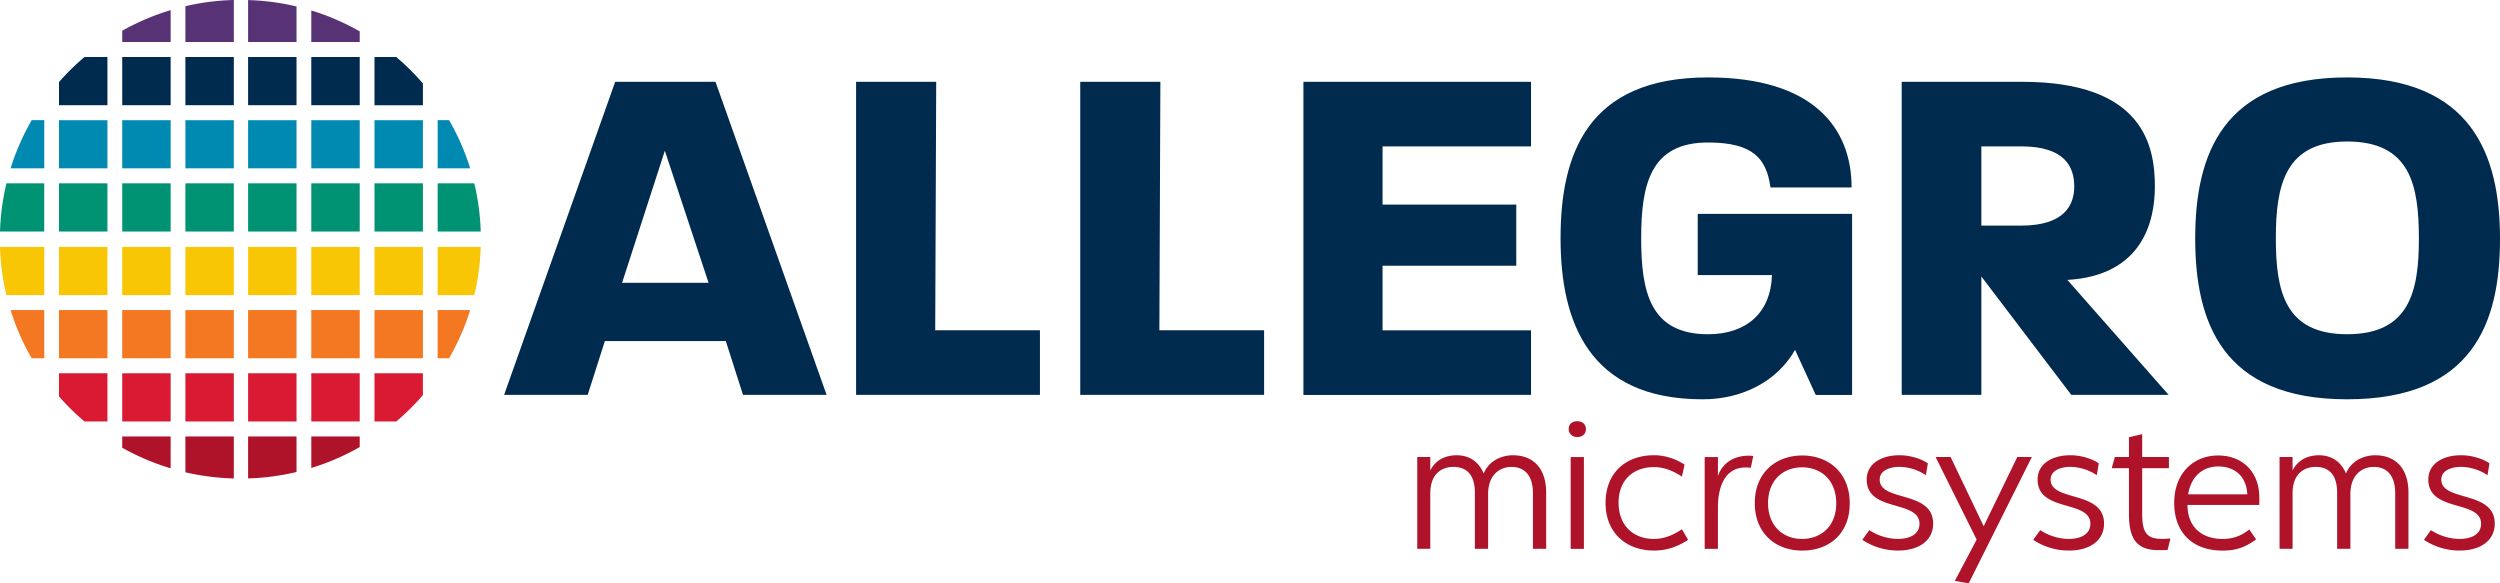
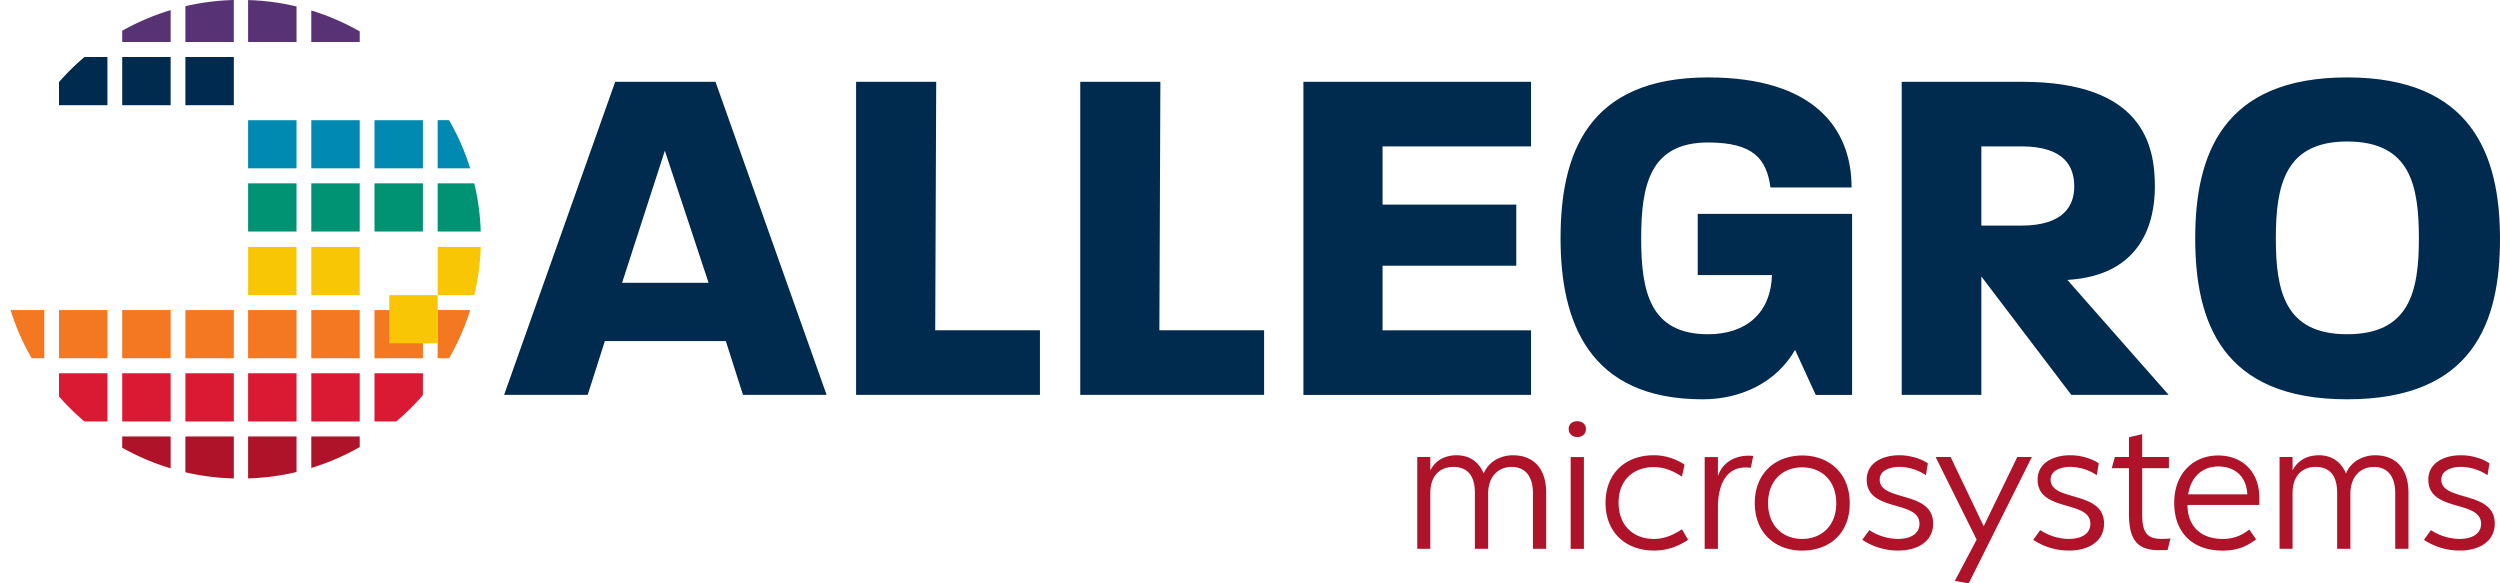
<svg xmlns="http://www.w3.org/2000/svg" width="180" height="42" fill="none">
  <path d="M22.413 33.694v-2.27H25.9v.764a17.305 17.305 0 0 1-3.487 1.506ZM17.863 34.445v-3.021h3.487v2.56a17.12 17.12 0 0 1-3.487.461Z" fill="#AE132A" />
  <path d="M26.963 30.345v-3.47h3.487v1.57a17.228 17.228 0 0 1-1.918 1.9h-1.569ZM25.9 26.875h-3.487v3.47H25.9v-3.47ZM21.35 26.875h-3.487v3.47h3.487v-3.47Z" fill="#DA1A32" />
  <path d="M31.511 25.797v-3.47h2.34a16.89 16.89 0 0 1-1.52 3.47h-.822.002ZM30.45 22.327h-3.487v3.47h3.487v-3.47ZM25.9 22.327h-3.487v3.47H25.9v-3.47ZM21.35 22.327h-3.487v3.47h3.487v-3.47Z" fill="#F47721" />
-   <path d="M31.511 21.248v-3.47h3.102a17.04 17.04 0 0 1-.464 3.47h-2.638ZM30.45 17.778h-3.487v3.47h3.487v-3.47ZM25.9 17.778h-3.487v3.47H25.9v-3.47ZM21.35 17.778h-3.487v3.47h3.487v-3.47Z" fill="#F9C606" />
+   <path d="M31.511 21.248v-3.47h3.102a17.04 17.04 0 0 1-.464 3.47h-2.638Zh-3.487v3.47h3.487v-3.47ZM25.9 17.778h-3.487v3.47H25.9v-3.47ZM21.35 17.778h-3.487v3.47h3.487v-3.47Z" fill="#F9C606" />
  <path d="M13.348 34.003v-2.58h3.487v3.026a17.275 17.275 0 0 1-3.487-.446ZM8.8 32.236v-.812h3.487v2.295A17.231 17.231 0 0 1 8.8 32.236Z" fill="#AE132A" />
  <path d="M16.835 26.875h-3.487v3.47h3.487v-3.47ZM12.287 26.875H8.8v3.47h3.487v-3.47ZM4.248 28.542v-1.667h3.487v3.47H6.08a17.1 17.1 0 0 1-1.833-1.803Z" fill="#DA1A32" />
  <path d="M16.835 22.327h-3.487v3.47h3.487v-3.47ZM12.287 22.327H8.8v3.47h3.487v-3.47ZM7.735 22.327H4.248v3.47h3.487v-3.47ZM.762 22.327h2.425v3.47h-.905a17.1 17.1 0 0 1-1.52-3.47Z" fill="#F47721" />
-   <path d="M16.835 17.778h-3.487v3.47h3.487v-3.47ZM12.287 17.778H8.8v3.47h3.487v-3.47ZM7.735 17.778H4.248v3.47h3.487v-3.47ZM0 17.778h3.187v3.47H.464A17.004 17.004 0 0 1 0 17.778Z" fill="#F9C606" />
  <path d="M31.511 16.671v-3.47h2.638c.27 1.117.428 2.278.464 3.47h-3.102ZM30.45 13.201h-3.487v3.47h3.487v-3.47ZM25.9 13.201h-3.487v3.47H25.9v-3.47ZM21.35 13.201h-3.487v3.47h3.487v-3.47Z" fill="#009373" />
  <path d="M31.511 12.122v-3.47h.822a17.098 17.098 0 0 1 1.52 3.47H31.51ZM30.45 8.652h-3.487v3.47h3.487v-3.47ZM25.9 8.652h-3.487v3.47H25.9v-3.47ZM21.35 8.652h-3.487v3.47h3.487v-3.47Z" fill="#008AB1" />
-   <path d="M26.963 7.574v-3.47h1.567c.69.581 1.331 1.22 1.92 1.903v1.57h-3.487v-.003ZM25.9 4.103h-3.487v3.47H25.9v-3.47ZM21.35 4.103h-3.487v3.47h3.487v-3.47Z" fill="#002A4E" />
  <path d="M22.413 3.025V.753c1.227.375 2.395.885 3.487 1.506v.764h-3.487v.002ZM17.863 3.025V.004c1.198.034 2.365.193 3.487.462v2.56h-3.487Z" fill="#573275" />
-   <path d="M16.835 13.201h-3.487v3.47h3.487v-3.47ZM12.287 13.201H8.8v3.47h3.487v-3.47ZM7.735 13.201H4.248v3.47h3.487v-3.47ZM0 16.671c.037-1.192.194-2.353.464-3.47h2.72v3.47H0Z" fill="#009373" />
-   <path d="M16.835 8.652h-3.487v3.47h3.487v-3.47ZM12.287 8.652H8.8v3.47h3.487v-3.47ZM7.735 8.652H4.248v3.47h3.487v-3.47ZM.762 12.122c.38-1.22.892-2.383 1.52-3.47h.905v3.47H.762Z" fill="#008AB1" />
  <path d="M16.835 4.103h-3.487v3.47h3.487v-3.47ZM12.287 4.103H8.8v3.47h3.487v-3.47ZM4.248 7.574V5.91a17.137 17.137 0 0 1 1.835-1.805h1.652v3.47H4.248Z" fill="#002A4E" />
  <path d="M13.348 3.025V.446A17.28 17.28 0 0 1 16.835 0v3.025h-3.487ZM8.8 3.026v-.813A17.072 17.072 0 0 1 12.287.73v2.296H8.8Z" fill="#573275" />
  <path d="m53.496 28.43-1.238-3.874h-8.707l-1.238 3.874h-6.017L44.294 5.89h7.221l8 22.541h-6.019Zm-5.628-17.575-3.079 9.509h6.23l-3.15-9.51ZM61.638 28.43V5.89h5.769l-.071 17.891h7.54v4.648H61.638v.002ZM77.778 28.43V5.89h5.769l-.072 17.891h7.54v4.648H77.779v.002ZM93.846 28.43V5.89h16.388v4.65h-10.69v4.192h9.628v4.403h-9.628v4.65h10.69v4.648H93.846v-.002ZM130.731 28.432l-1.486-3.24c-1.31 2.29-3.823 3.558-6.655 3.558-8.212 0-10.23-5.6-10.23-11.588 0-5.987 1.875-11.588 10.619-11.588 7.61 0 10.336 3.664 10.336 7.925h-5.84c-.283-2.043-1.203-3.24-4.496-3.24-4.176 0-4.814 3.063-4.814 6.903 0 3.84.638 6.903 4.814 6.903 2.796 0 4.531-1.584 4.602-4.26h-5.345V15.4h11.114v13.033h-2.619v-.002ZM149.134 28.43l-6.477-8.524v8.524h-5.734V5.89h8.672c8.707 0 9.556 4.579 9.556 7.537 0 2.5-.885 6.41-6.3 6.727l7.292 8.277h-7.009Zm-3.61-17.891h-2.867v5.705h2.867c3.15 0 3.822-1.513 3.822-2.818 0-1.408-.672-2.887-3.822-2.887ZM168.992 28.75c-9.027 0-10.937-5.6-10.937-11.588 0-5.987 1.947-11.588 10.937-11.588 8.99 0 11.008 5.6 11.008 11.623 0 6.021-1.947 11.553-11.008 11.553Zm0-18.562c-4.46 0-5.132 3.134-5.132 6.974 0 3.84.672 6.903 5.132 6.903 4.459 0 5.168-3.029 5.168-6.869s-.601-7.008-5.168-7.008Z" fill="#002A4E" />
  <path d="M110.371 39.516v-4.018c0-1.218-.572-1.881-1.542-1.881-.732 0-1.685.458-1.685 1.977v3.922h-.953v-4.033c0-1.282-.572-1.866-1.558-1.866-.684 0-1.652.364-1.652 1.914v3.985h-.938v-6.61h.938v.965c.46-.9 1.304-1.092 1.891-1.092.922 0 1.59.458 1.954 1.313.397-.964 1.352-1.313 2.099-1.313 1.431 0 2.399.9 2.399 2.688v4.049h-.953ZM113.566 31.466c-.351 0-.62-.222-.62-.584s.269-.554.62-.554c.35 0 .62.205.62.57 0 .363-.27.568-.62.568Zm-.478 8.051v-6.61h.953v6.61h-.953ZM115.6 36.209c0-2.182 1.479-3.432 3.481-3.432 1.081 0 1.876.458 2.209.68l-.191.855c-.269-.159-1.016-.68-2.018-.68-1.446 0-2.543.9-2.543 2.562 0 1.66 1.08 2.61 2.543 2.61.923 0 1.637-.444 2.018-.696l.445.758c-.859.57-1.654.774-2.463.774-2.002 0-3.481-1.281-3.481-3.431ZM123.69 36.544v2.974h-.953v-6.61h.953v1.375c.35-1.06 1.367-1.58 2.544-1.454l-.176.855c-1.844-.253-2.368 1.345-2.368 2.862v-.002ZM129.763 39.643c-1.891 0-3.418-1.219-3.418-3.417 0-2.197 1.525-3.431 3.418-3.431 1.893 0 3.418 1.234 3.418 3.447s-1.51 3.4-3.418 3.4Zm-.016-5.994c-1.351 0-2.447.918-2.447 2.577 0 1.66 1.098 2.577 2.447 2.577 1.35 0 2.463-.9 2.463-2.561s-1.08-2.594-2.463-2.594v.001ZM138.663 34.216a3.461 3.461 0 0 0-1.909-.601c-.652 0-1.415.237-1.415.917 0 1.614 3.847.76 3.847 3.164 0 1.264-1.08 1.944-2.526 1.944a4.628 4.628 0 0 1-2.574-.774c.175-.237.477-.664.508-.695a3.836 3.836 0 0 0 2.035.632c.953 0 1.573-.38 1.573-1.092 0-1.74-3.799-.807-3.799-3.179 0-1.2 1.129-1.755 2.353-1.755.796 0 1.606.269 2.051.585-.048.285-.096.569-.142.854h-.002ZM140.746 41.827l1.573-2.974-2.956-5.947h1.08l2.384 4.982 2.417-4.982h1.049L141.747 42l-1.001-.174v.002ZM150.967 34.216a3.458 3.458 0 0 0-1.908-.601c-.653 0-1.415.237-1.415.917 0 1.614 3.847.76 3.847 3.164 0 1.264-1.08 1.944-2.526 1.944a4.63 4.63 0 0 1-2.575-.774c.176-.237.478-.664.509-.695a3.833 3.833 0 0 0 2.035.632c.953 0 1.573-.38 1.573-1.092 0-1.74-3.799-.807-3.799-3.179 0-1.2 1.128-1.755 2.353-1.755.795 0 1.606.269 2.051.585-.048.285-.097.569-.143.854h-.002ZM156.068 39.596c-.255.016-.509.016-.732.016-1.446-.033-2.051-.76-2.051-2.595v-3.305h-1.24l.224-.806h1.016v-1.424l.953-.222v1.644h1.924v.806h-1.924v3.32c0 1.646.557 1.867 2.036 1.74l-.206.822v.004ZM157.499 36.353c0 1.58 1.016 2.45 2.526 2.45.874 0 1.446-.3 1.923-.68l.493.713c-.843.617-1.525.807-2.416.807-2.178 0-3.482-1.313-3.482-3.432 0-2.119 1.368-3.416 3.164-3.416 1.685 0 2.846 1.092 2.956 2.768.015.301.015.665 0 .792h-5.166l.002-.002Zm.048-.759h4.259c-.064-1.345-.953-2.008-2.082-2.008-1.128 0-1.971.713-2.177 2.008ZM172.455 39.516v-4.018c0-1.218-.571-1.881-1.542-1.881-.732 0-1.685.458-1.685 1.977v3.922h-.953v-4.033c0-1.282-.572-1.866-1.558-1.866-.683 0-1.652.364-1.652 1.914v3.985h-.937v-6.61h.937v.965c.461-.9 1.304-1.092 1.891-1.092.923 0 1.591.458 1.955 1.313.396-.964 1.351-1.313 2.098-1.313 1.431 0 2.4.9 2.4 2.688v4.049h-.954ZM179.099 34.216a3.461 3.461 0 0 0-1.909-.601c-.652 0-1.415.237-1.415.917 0 1.614 3.847.76 3.847 3.164 0 1.264-1.08 1.944-2.526 1.944a4.628 4.628 0 0 1-2.574-.774c.175-.237.477-.664.508-.695a3.836 3.836 0 0 0 2.035.632c.953 0 1.573-.38 1.573-1.092 0-1.74-3.799-.807-3.799-3.179 0-1.2 1.129-1.755 2.353-1.755.796 0 1.606.269 2.051.585-.048.285-.096.569-.142.854h-.002Z" fill="#AE132A" />
</svg>